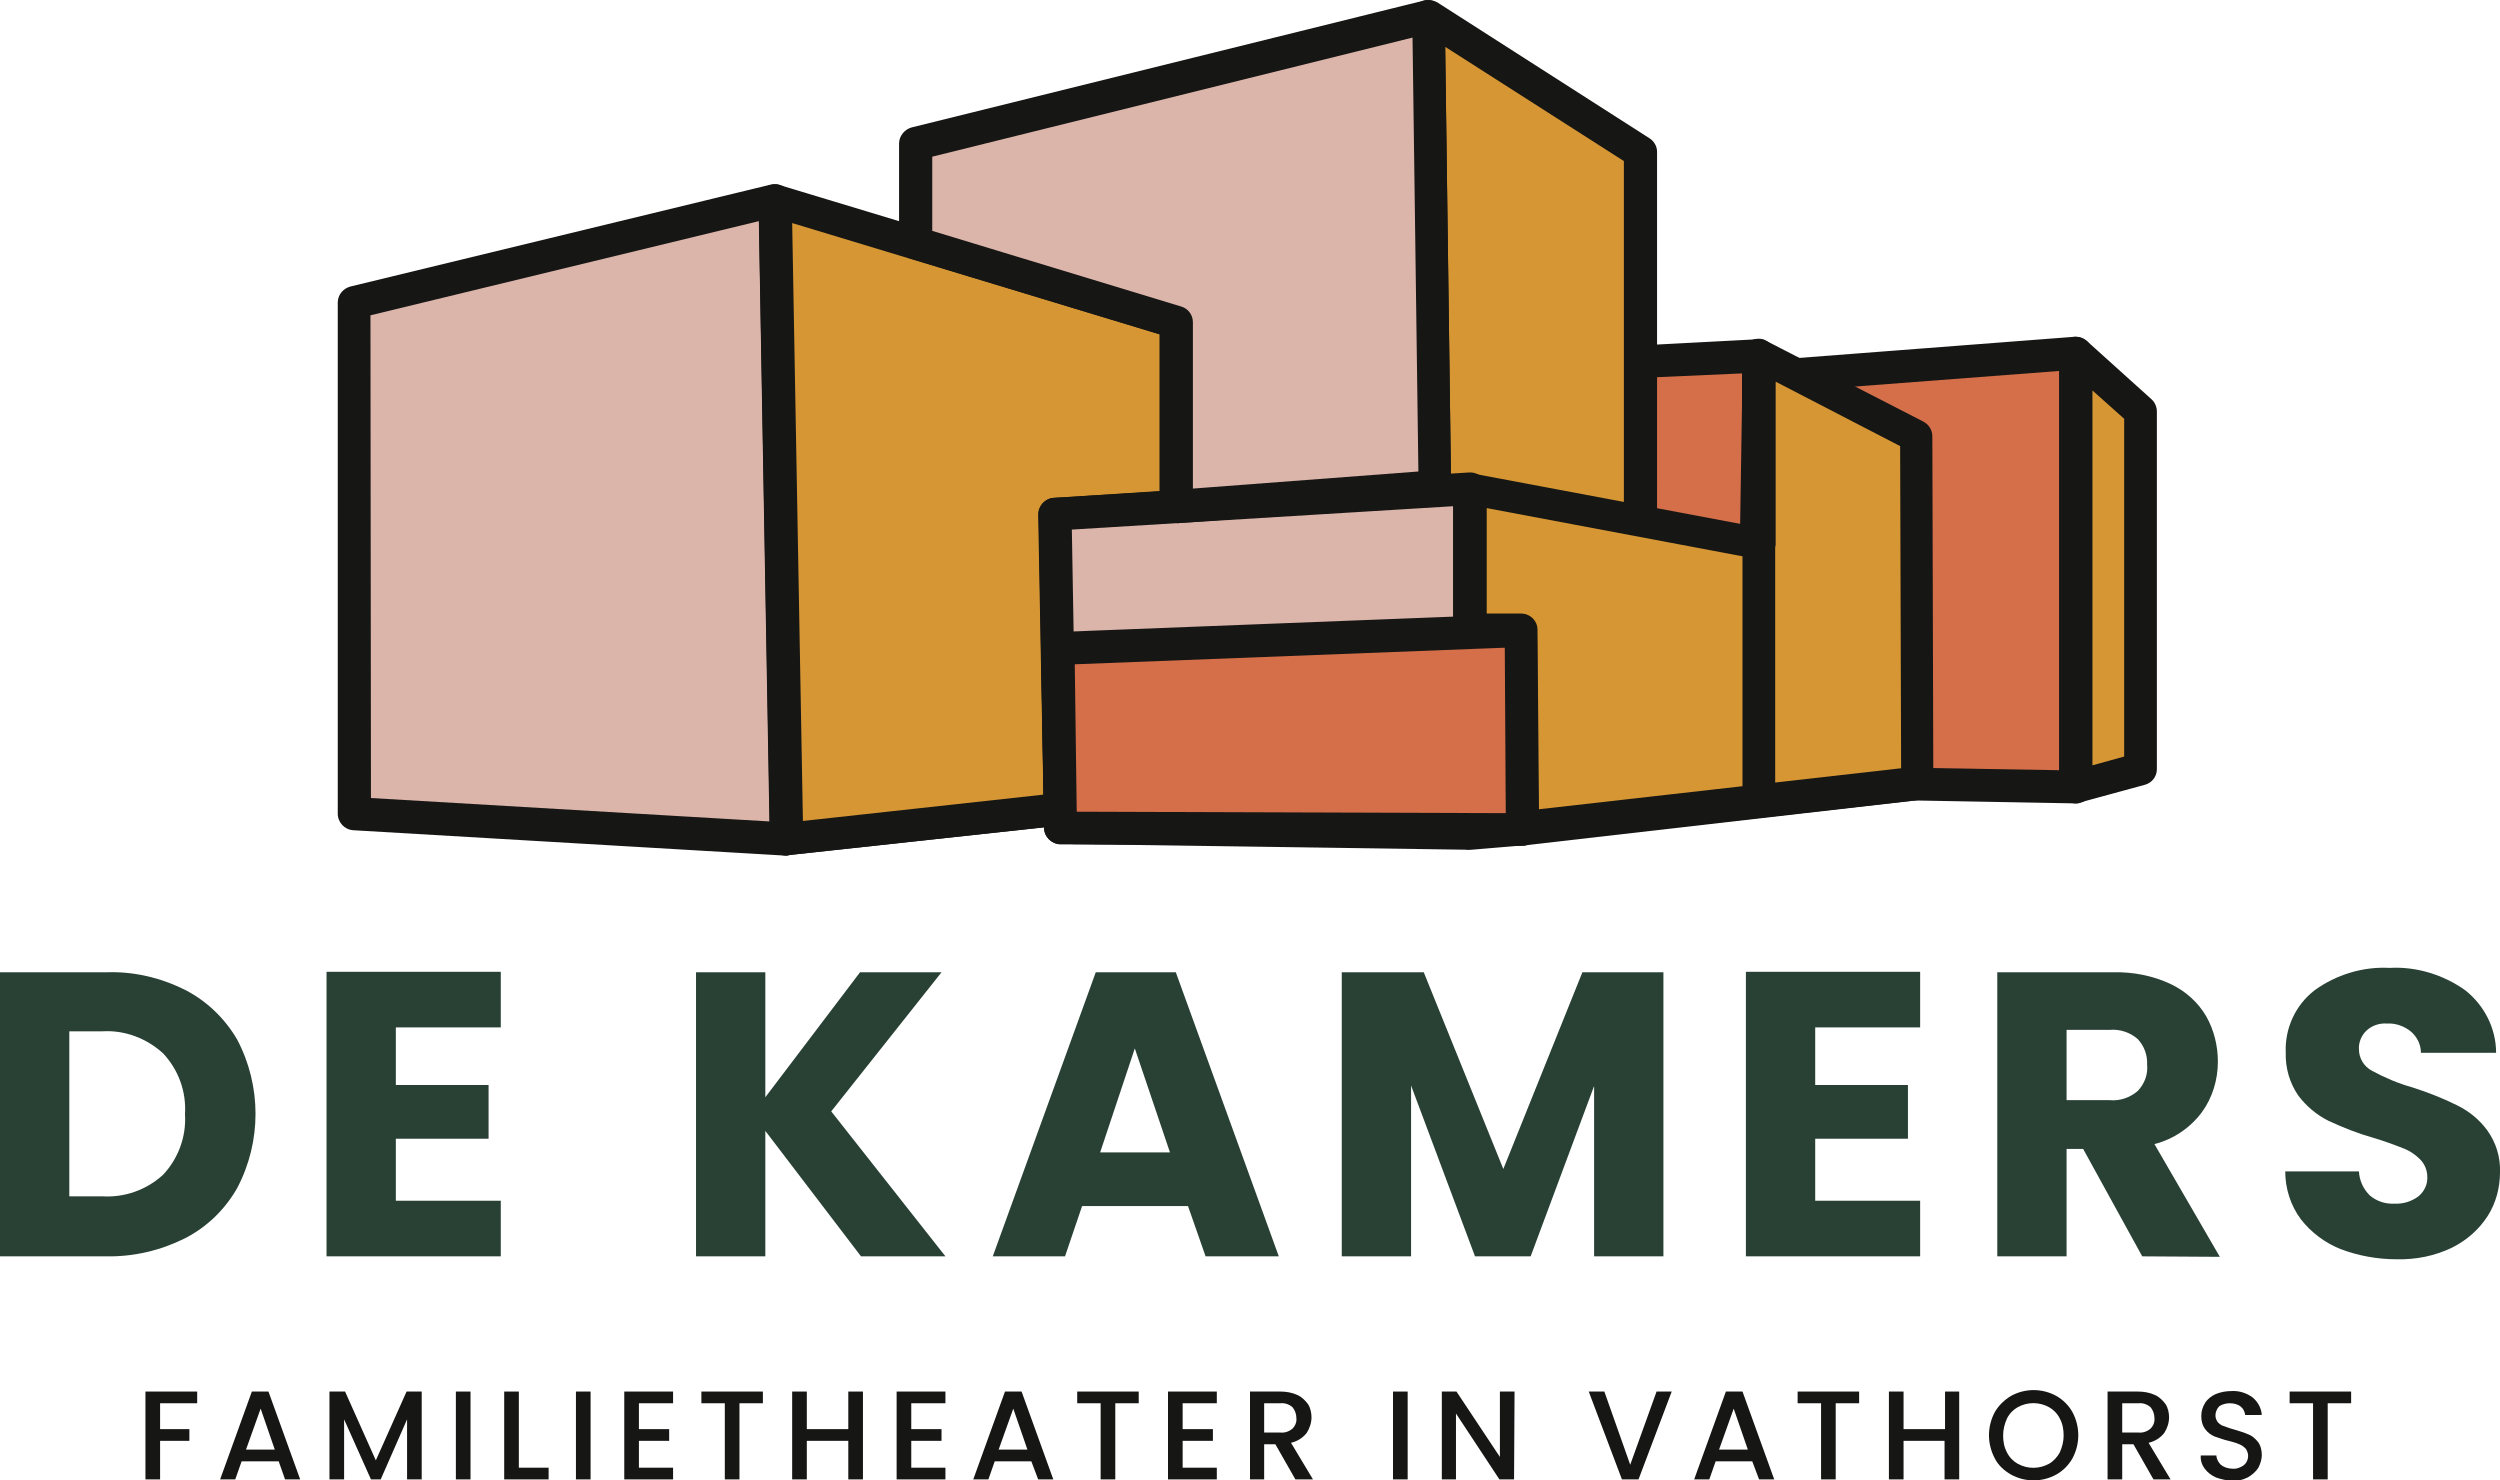
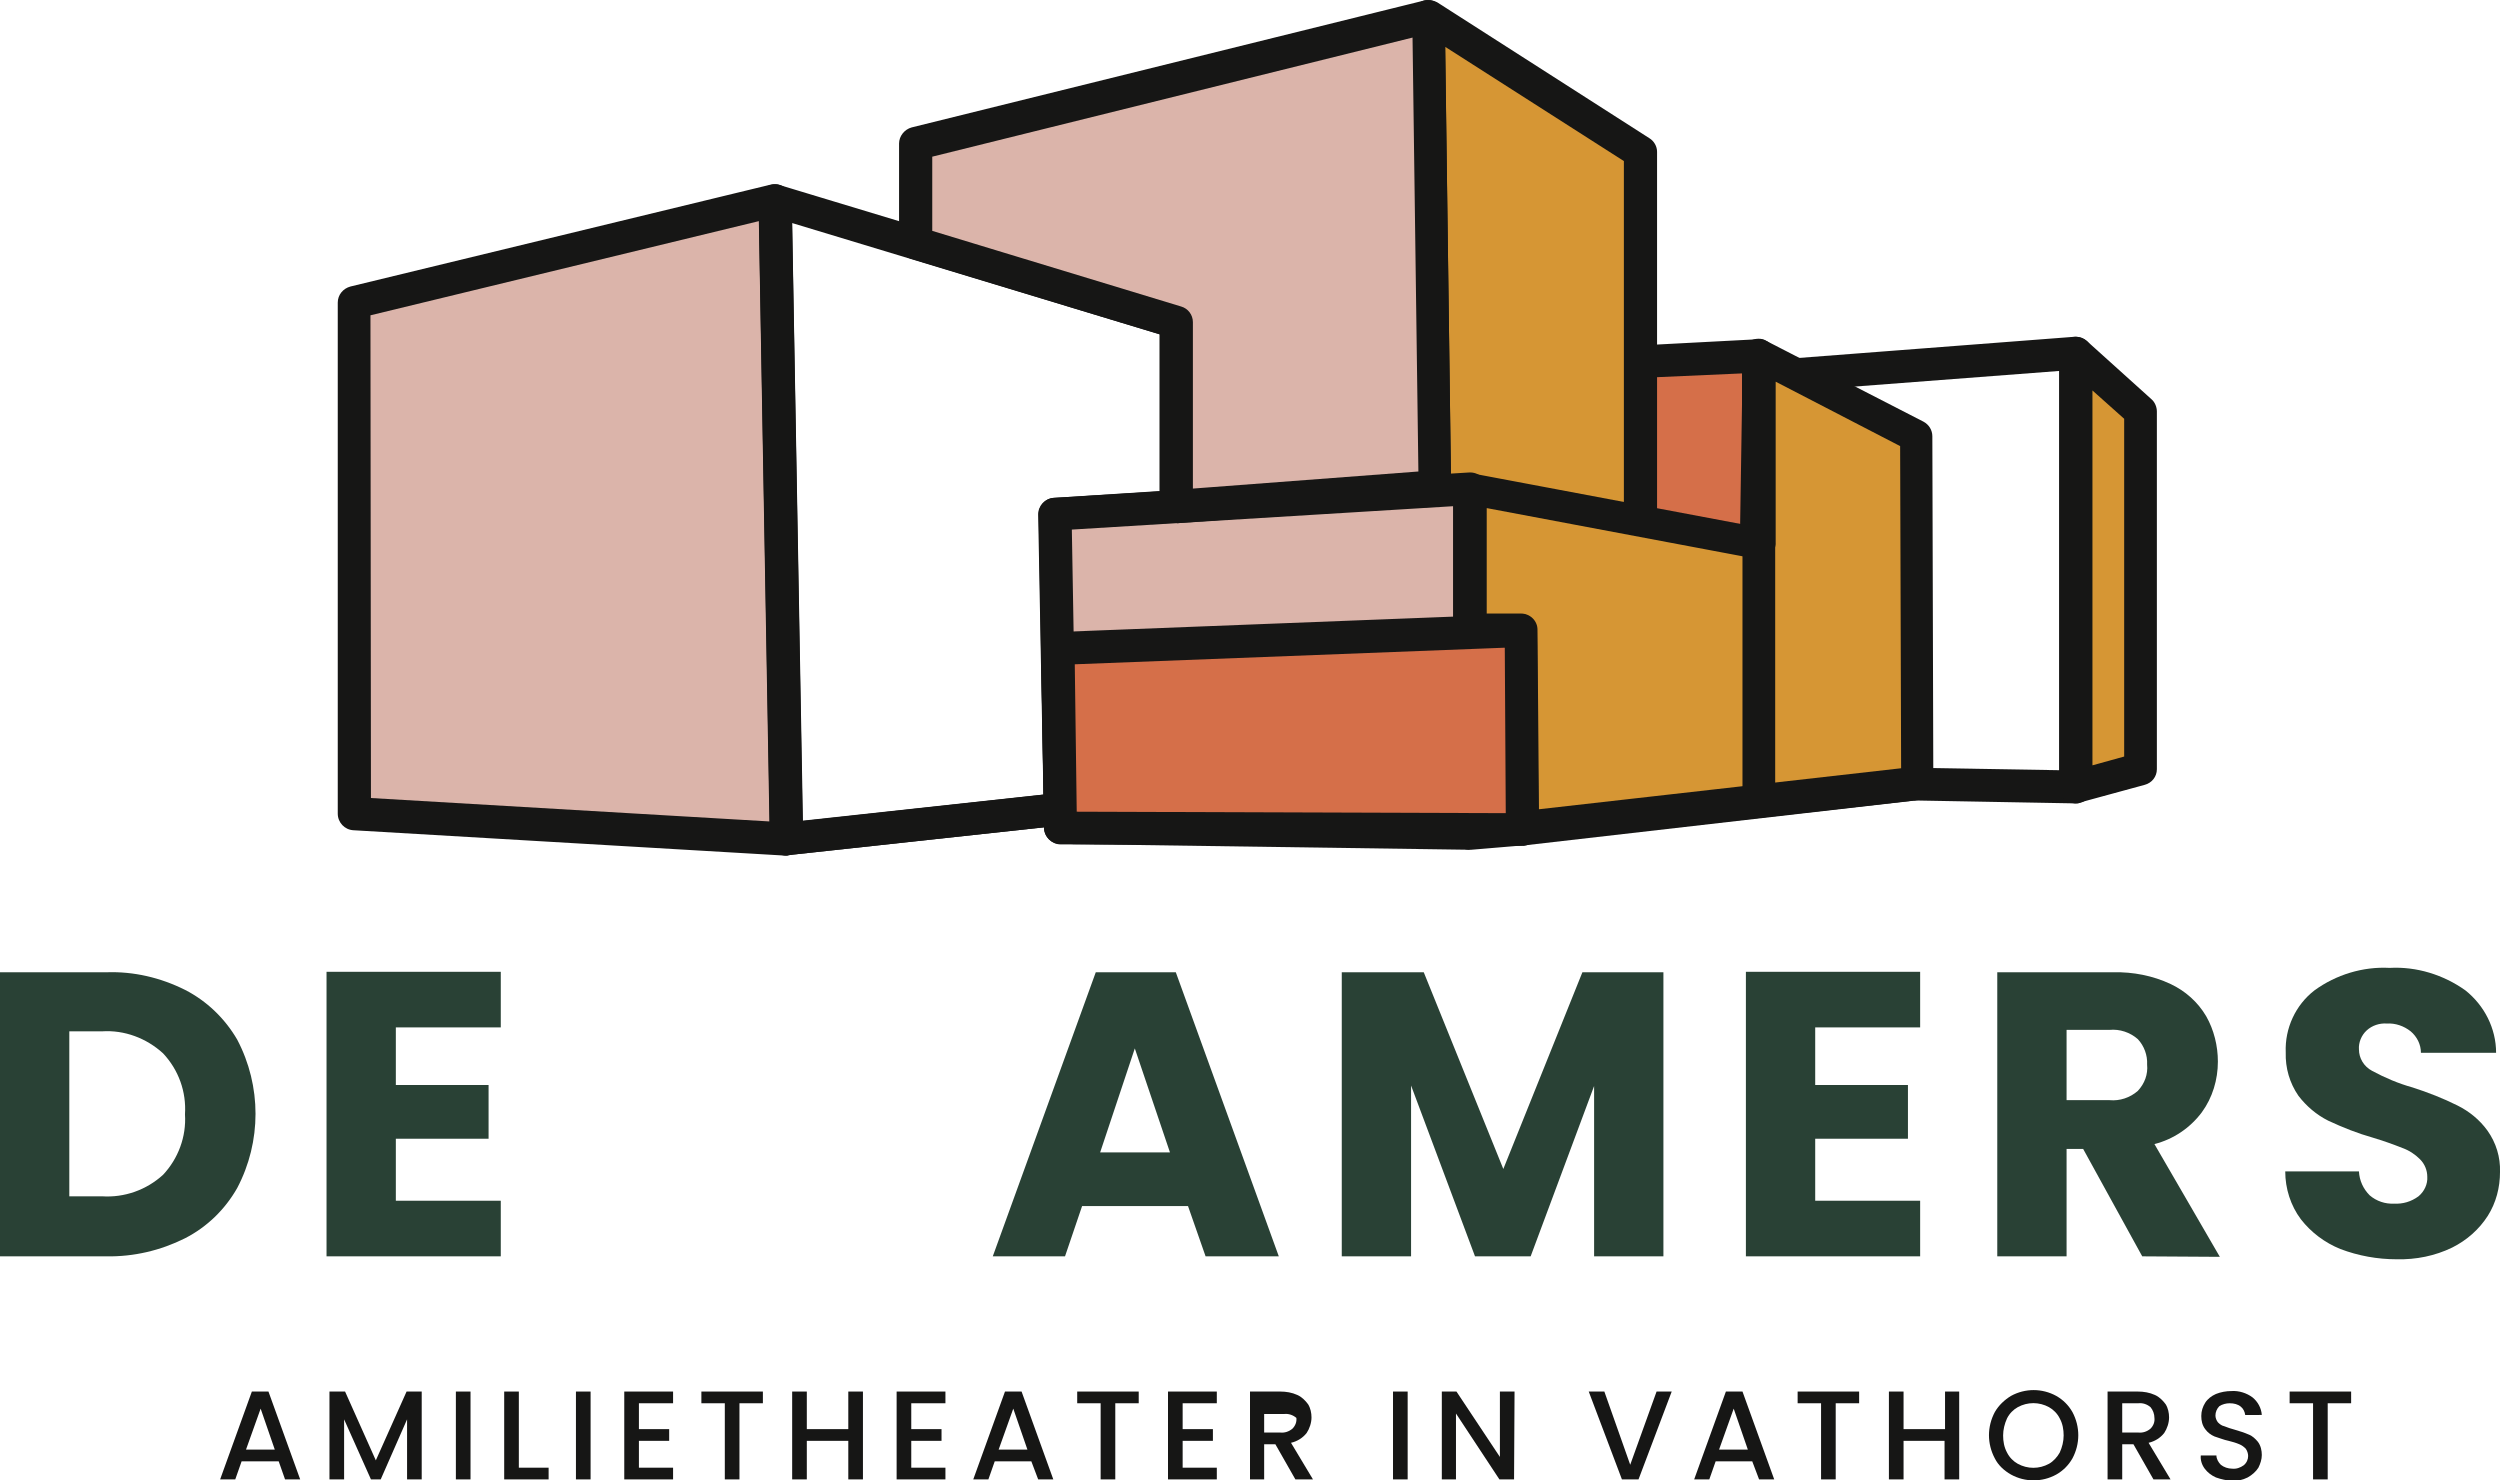
<svg xmlns="http://www.w3.org/2000/svg" version="1.1" id="Laag_1" x="0px" y="0px" width="512.2px" height="303.3px" viewBox="0 0 512.2 303.3" style="enable-background:new 0 0 512.2 303.3;" xml:space="preserve">
  <style type="text/css">
	.st0{fill:none;}
	.st1{fill:#DAA74A;}
	.st2{fill:#DD855E;}
	.st3{fill:#345145;}
	.st4{fill:#294135;}
	.st5{fill:#161615;}
	.st6{fill:#D56F49;}
	.st7{fill:#D69634;}
	.st8{fill:#DBB4AA;}
</style>
  <rect x="353.3" y="39.4" class="st0" width="140.1" height="83" />
  <path id="Path_118" class="st4" d="M37.9,202.8c4.5,2.3,8.2,5.9,10.7,10.2c5,9.5,5,20.9,0,30.4c-2.5,4.4-6.2,8-10.7,10.3  c-5,2.5-10.5,3.8-16.1,3.7H0v-58.2h21.8C27.4,199,32.9,200.3,37.9,202.8 M33.4,240.7c3.1-3.3,4.8-7.8,4.5-12.4  c0.3-4.6-1.3-9.1-4.5-12.5c-3.4-3.1-7.9-4.8-12.5-4.5h-6.7v33.8h6.7C25.5,245.4,30,243.8,33.4,240.7" />
  <path id="Path_119" class="st4" d="M81.1,210.5v11.8h19v11h-19V246h21.5v11.4H66.9v-58.3h35.7v11.4H81.1z" />
-   <path id="Path_120" class="st4" d="M176.4,257.4l-19.6-25.7v25.7h-14.2v-58.2h14.2v25.6l19.4-25.6h16.7l-22.6,28.5l23.4,29.7H176.4z  " />
  <path id="Path_121" class="st4" d="M243.4,247.1h-21.7l-3.5,10.3h-14.8l21.1-58.2h16.4l21.1,58.2h-15L243.4,247.1z M239.7,236.1  l-7.2-21.3l-7.1,21.3H239.7z" />
  <path id="Path_122" class="st4" d="M340.8,199.2v58.2h-14.2v-34.9l-13,34.9h-11.4l-13.1-35v35h-14.2v-58.2h16.8l16.3,40.3l16.2-40.3  H340.8z" />
  <path id="Path_123" class="st4" d="M371.9,210.5v11.8h19v11h-19V246h21.5v11.4h-35.7v-58.3h35.7v11.4H371.9z" />
  <path id="Path_124" class="st4" d="M438.9,257.4l-12.1-22h-3.4v22h-14.2v-58.2H433c4-0.1,8.1,0.7,11.7,2.4c3,1.4,5.6,3.7,7.3,6.6  c1.6,2.8,2.4,6.1,2.4,9.3c0,3.7-1.1,7.4-3.3,10.4c-2.4,3.2-5.8,5.5-9.7,6.5l13.4,23.1L438.9,257.4z M423.4,225.4h8.8  c2.1,0.2,4.2-0.5,5.8-1.9c1.4-1.5,2.1-3.4,1.9-5.4c0.1-1.9-0.6-3.8-1.9-5.2c-1.6-1.4-3.7-2.1-5.8-1.9h-8.8V225.4z" />
  <path id="Path_125" class="st4" d="M479.5,255.9c-3.2-1.3-6-3.4-8.1-6.1c-2.1-2.8-3.2-6.3-3.2-9.8h15.1c0.1,1.9,0.9,3.6,2.2,4.9  c1.4,1.2,3.2,1.8,5,1.7c1.8,0.1,3.5-0.4,5-1.5c1.2-1,1.9-2.5,1.8-4c0-1.3-0.5-2.6-1.5-3.6c-1-1-2.2-1.8-3.6-2.3c-2-0.8-4-1.5-6-2.1  c-3.2-0.9-6.2-2.1-9.2-3.5c-2.4-1.2-4.5-3-6.1-5.1c-1.8-2.6-2.7-5.7-2.6-8.9c-0.2-4.9,2-9.7,5.9-12.7c4.4-3.2,9.9-4.9,15.4-4.6  c5.5-0.3,11,1.4,15.5,4.6c3.9,3.1,6.3,7.8,6.3,12.8h-15.4c0-1.7-0.8-3.3-2.1-4.4c-1.4-1.1-3.1-1.7-4.9-1.6c-1.5-0.1-3,0.4-4.1,1.4  c-1.1,1-1.7,2.5-1.6,3.9c0,1.8,1,3.5,2.7,4.4c2.6,1.4,5.4,2.6,8.3,3.4c3.1,1,6.2,2.2,9.2,3.7c2.4,1.2,4.5,2.9,6.1,5.1  c1.8,2.5,2.7,5.5,2.6,8.5c0,3.2-0.8,6.3-2.5,9c-1.8,2.8-4.3,5-7.3,6.5c-3.5,1.7-7.4,2.5-11.4,2.4C487.1,258,483.2,257.3,479.5,255.9  " />
-   <path id="Path_126" class="st5" d="M40.4,285.1v2.4h-7.6v5.3h6v2.4h-6v7.9h-3v-18H40.4z" />
  <path id="Path_127" class="st5" d="M57.1,299.4h-7.6l-1.3,3.7h-3.1l6.5-18h3.4l6.5,18h-3.1L57.1,299.4z M56.3,297l-2.9-8.4l-3,8.4  H56.3z" />
  <path id="Path_128" class="st5" d="M86.4,285.1v18h-3v-12.3L78,303.1h-2l-5.5-12.3v12.3h-3v-18h3.2l6.3,14.1l6.3-14.1H86.4z" />
  <rect id="Rectangle_217" x="93.4" y="285.1" class="st5" width="3" height="18" />
  <path id="Path_129" class="st5" d="M106.3,300.7h6.1v2.4h-9.1v-18h3L106.3,300.7z" />
  <rect id="Rectangle_218" x="118" y="285.1" class="st5" width="3" height="18" />
  <path id="Path_130" class="st5" d="M130.9,287.5v5.3h6.2v2.4h-6.2v5.5h7v2.4h-10v-18h10v2.4H130.9z" />
  <path id="Path_131" class="st5" d="M156.3,285.1v2.4h-4.8v15.6h-3v-15.6h-4.8v-2.4H156.3z" />
  <path id="Path_132" class="st5" d="M176.8,285.1v18h-3v-7.9h-8.5v7.9h-3v-18h3v7.7h8.5v-7.7H176.8z" />
  <path id="Path_133" class="st5" d="M186.7,287.5v5.3h6.2v2.4h-6.2v5.5h7v2.4h-10v-18h10v2.4H186.7z" />
  <path id="Path_134" class="st5" d="M211.3,299.4h-7.5l-1.3,3.7h-3.1l6.5-18h3.4l6.5,18h-3.1L211.3,299.4z M210.5,297l-2.9-8.4  l-3,8.4H210.5z" />
  <path id="Path_135" class="st5" d="M233.3,285.1v2.4h-4.8v15.6h-3v-15.6h-4.8v-2.4H233.3z" />
  <path id="Path_136" class="st5" d="M242.3,287.5v5.3h6.2v2.4h-6.2v5.5h7v2.4h-10v-18h10v2.4H242.3z" />
-   <path id="Path_137" class="st5" d="M265.4,303.1l-4.1-7.2H259v7.2h-2.9v-18h6.2c1.2,0,2.4,0.2,3.5,0.7c0.9,0.4,1.6,1.1,2.2,1.9  c0.5,0.8,0.7,1.8,0.7,2.7c0,1.1-0.4,2.3-1,3.2c-0.8,1-1.9,1.7-3.2,2l4.5,7.5L265.4,303.1z M259,293.5h3.3c0.9,0.1,1.8-0.2,2.5-0.8  c0.6-0.6,0.9-1.4,0.8-2.2c0-0.8-0.3-1.6-0.8-2.2c-0.7-0.6-1.6-0.9-2.5-0.8H259L259,293.5z" />
+   <path id="Path_137" class="st5" d="M265.4,303.1l-4.1-7.2H259v7.2h-2.9v-18h6.2c1.2,0,2.4,0.2,3.5,0.7c0.9,0.4,1.6,1.1,2.2,1.9  c0.5,0.8,0.7,1.8,0.7,2.7c0,1.1-0.4,2.3-1,3.2c-0.8,1-1.9,1.7-3.2,2l4.5,7.5L265.4,303.1z M259,293.5h3.3c0.9,0.1,1.8-0.2,2.5-0.8  c0.6-0.6,0.9-1.4,0.8-2.2c-0.7-0.6-1.6-0.9-2.5-0.8H259L259,293.5z" />
  <rect id="Rectangle_219" x="285.4" y="285.1" class="st5" width="3" height="18" />
  <path id="Path_138" class="st5" d="M310.2,303.1h-3l-8.9-13.5v13.5h-2.9v-18h3l8.9,13.4v-13.4h3L310.2,303.1z" />
  <path id="Path_139" class="st5" d="M342.5,285.1l-6.8,18h-3.4l-6.8-18h3.2l5.3,15l5.4-15H342.5z" />
  <path id="Path_140" class="st5" d="M359,299.4h-7.5l-1.3,3.7h-3.1l6.5-18h3.4l6.5,18h-3.1L359,299.4z M358.1,297l-2.9-8.4l-3,8.4  H358.1z" />
  <path id="Path_141" class="st5" d="M380.9,285.1v2.4h-4.8v15.6h-3v-15.6h-4.8v-2.4H380.9z" />
  <path id="Path_142" class="st5" d="M401.4,285.1v18h-3v-7.9H390v7.9H387v-18h3v7.7h8.5v-7.7H401.4z" />
  <path id="Path_143" class="st5" d="M412,302.1c-1.4-0.8-2.6-1.9-3.3-3.3c-1.6-3-1.6-6.5,0-9.5c0.8-1.4,2-2.5,3.3-3.3  c2.9-1.6,6.4-1.6,9.3,0c1.4,0.8,2.5,1.9,3.3,3.3c1.6,3,1.6,6.5,0,9.5c-0.8,1.4-1.9,2.5-3.3,3.3C418.4,303.7,414.9,303.7,412,302.1   M419.8,299.9c0.9-0.5,1.7-1.4,2.2-2.3c0.5-1.1,0.8-2.3,0.8-3.5c0-1.2-0.2-2.4-0.8-3.5c-0.5-1-1.3-1.8-2.2-2.3c-2-1.1-4.4-1.1-6.4,0  c-0.9,0.5-1.7,1.3-2.2,2.3c-0.5,1.1-0.8,2.3-0.8,3.5c0,1.2,0.2,2.4,0.8,3.5c0.5,1,1.3,1.8,2.2,2.3C415.4,301,417.8,301,419.8,299.9" />
  <path id="Path_144" class="st5" d="M441.2,303.1l-4.1-7.2h-2.3v7.2h-3v-18h6.2c1.2,0,2.4,0.2,3.5,0.7c0.9,0.4,1.6,1.1,2.2,1.9  c0.5,0.8,0.7,1.8,0.7,2.7c0,1.1-0.4,2.3-1,3.2c-0.8,1-1.9,1.7-3.2,2l4.5,7.5L441.2,303.1z M434.8,293.5h3.3c0.9,0.1,1.8-0.2,2.5-0.8  c0.6-0.6,0.9-1.4,0.8-2.2c0-0.8-0.3-1.6-0.8-2.2c-0.7-0.6-1.6-0.9-2.5-0.8h-3.3L434.8,293.5z" />
  <path id="Path_145" class="st5" d="M454,302.7c-0.9-0.4-1.7-1-2.3-1.8c-0.6-0.8-0.9-1.8-0.8-2.7h3.2c0,0.7,0.4,1.4,0.9,1.9  c0.6,0.5,1.5,0.8,2.3,0.8c0.9,0.1,1.7-0.2,2.4-0.7c0.6-0.5,0.9-1.2,0.9-1.9c0-0.5-0.2-1.1-0.5-1.5c-0.4-0.4-0.8-0.7-1.3-0.9  c-0.7-0.3-1.4-0.5-2.2-0.7c-1-0.2-1.9-0.6-2.9-0.9c-0.7-0.3-1.4-0.8-1.9-1.5c-0.6-0.8-0.8-1.7-0.8-2.7c0-1,0.3-1.9,0.8-2.7  c0.5-0.8,1.3-1.4,2.2-1.8c1-0.4,2.1-0.6,3.2-0.6c1.5-0.1,3.1,0.4,4.3,1.3c1.1,0.9,1.8,2.2,1.9,3.6H460c-0.1-0.7-0.4-1.3-0.9-1.7  c-0.6-0.5-1.4-0.7-2.3-0.7c-0.7,0-1.5,0.2-2.1,0.6c-0.5,0.5-0.8,1.2-0.8,1.9c0,0.5,0.2,1,0.5,1.4c0.4,0.4,0.8,0.7,1.3,0.8  c0.7,0.3,1.4,0.5,2.1,0.7c1,0.3,2,0.6,2.9,1c0.8,0.3,1.4,0.9,1.9,1.5c0.6,0.8,0.8,1.8,0.8,2.7c0,0.9-0.3,1.8-0.7,2.6  c-0.5,0.8-1.3,1.5-2.2,2c-1,0.5-2.2,0.8-3.3,0.7C456.2,303.3,455.1,303.1,454,302.7" />
  <path id="Path_146" class="st5" d="M481.7,285.1v2.4h-4.8v15.6h-3v-15.6h-4.8v-2.4H481.7z" />
-   <path id="Path_147" class="st6" d="M368,76.7l57.3-4.3v88.8l-33-0.6" />
  <path id="Path_148" class="st5" d="M425.3,164.6L425.3,164.6l-33.1-0.6l0.1-6.7l29.6,0.5V76l-53.7,4.1l-0.5-6.7L425,69  c1.9-0.1,3.5,1.2,3.6,3.1c0,0.1,0,0.2,0,0.3v88.8C428.7,163.1,427.2,164.6,425.3,164.6" />
  <path id="Path_149" class="st6" d="M359.8,112.9l0.6-40.1l-24.7,1.3l0.4,33L359.8,112.9z" />
  <path id="Path_150" class="st5" d="M359.8,116.3c-0.3,0-0.5,0-0.8-0.1l-23.7-5.8c-1.5-0.4-2.5-1.7-2.6-3.2l-0.4-33  c0-1.8,1.4-3.3,3.2-3.4l24.7-1.3c1.9-0.1,3.4,1.3,3.5,3.2c0,0.1,0,0.1,0,0.2l-0.6,40.1C363.1,114.8,361.6,116.3,359.8,116.3   M339.4,104.5l17.1,4.2l0.5-32.2L339,77.3L339.4,104.5z" />
  <path id="Path_151" class="st7" d="M425.3,161.2l13.2-3.6V84.3l-13.2-11.9V161.2z" />
  <path id="Path_152" class="st5" d="M425.3,164.6c-1.9,0-3.4-1.5-3.4-3.4V72.4c0-1.9,1.5-3.4,3.4-3.4c0.8,0,1.6,0.3,2.3,0.9  l13.2,11.9c0.7,0.6,1.1,1.6,1.1,2.5v73.3c0,1.5-1,2.8-2.5,3.2l-13.2,3.6C425.9,164.6,425.6,164.6,425.3,164.6 M428.7,80v76.8  l6.5-1.8V85.8L428.7,80z" />
  <path id="Path_153" class="st7" d="M336.1,107.1v-76L292.6,3.4l1.3,96.4" />
  <path id="Path_154" class="st5" d="M339.4,107.1h-6.7V33L296.1,9.6l1.2,90.1l-6.7,0.1l-1.3-96.4c0-1.9,1.5-3.4,3.3-3.4  c0.7,0,1.3,0.2,1.9,0.5l43.4,27.8c1,0.6,1.6,1.7,1.6,2.8V107.1z" />
  <rect id="Rectangle_220" x="161" y="165.5" transform="matrix(0.994 -0.108 0.108 0.994 -17.133 21.417)" class="st5" width="56.4" height="6.7" />
  <path id="Path_155" class="st8" d="M72.6,62v104.7l88.5,5.2l-2.3-130.8L72.6,62z" />
  <path id="Path_156" class="st5" d="M161.1,175.3h-0.2l-88.5-5.2c-1.8-0.1-3.2-1.6-3.2-3.4V62c0-1.6,1.1-2.9,2.6-3.3L158,37.8  c1.8-0.4,3.6,0.7,4.1,2.5c0.1,0.2,0.1,0.5,0.1,0.7l2.3,130.8C164.5,173.7,163,175.2,161.1,175.3  C161.2,175.3,161.1,175.3,161.1,175.3 M76,163.5l81.7,4.8l-2.2-123L75.9,64.6L76,163.5z" />
-   <path id="Path_157" class="st7" d="M241,103.7V66l-82.2-24.9l2.3,130.8l56.1-6.1l-1.1-60.5L241,103.7z" />
  <path id="Path_158" class="st5" d="M161.1,175.3c-1.8,0-3.3-1.5-3.4-3.3l-2.3-130.8c0-1.9,1.4-3.4,3.3-3.4c0.4,0,0.7,0,1,0.1  L242,62.8c1.4,0.4,2.4,1.7,2.4,3.2v37.7c0,1.8-1.4,3.2-3.1,3.4l-21.7,1.4l1,57.2c0,1.7-1.3,3.2-3,3.4l-56.1,6.1  C161.4,175.3,161.3,175.3,161.1,175.3 M162.3,45.7l2.2,122.5l49.3-5.4l-1-57.4c0-1.8,1.4-3.3,3.1-3.4l21.7-1.4V68.5L162.3,45.7z" />
  <path id="Path_159" class="st8" d="M301.2,170.8l-83.9-1.2l-1.2-64.2l85.1-5.2v28.9" />
  <path id="Path_160" class="st5" d="M301.1,174.1l-83.9-1.2c-1.8,0-3.3-1.5-3.3-3.3l-1.2-64.2c0-1.8,1.4-3.3,3.2-3.4l85.1-5.2  c1.9-0.1,3.5,1.3,3.6,3.2c0,0.1,0,0.1,0,0.2v28.9h-6.7v-25.4l-78.3,4.8l1,57.8l80.7,1.1L301.1,174.1z" />
  <path id="Path_161" class="st7" d="M392.6,89.5l-32.3-16.6v38.5l-59.2-11.2v28.9h10.4l0.3,40.6l80.9-9.1L392.6,89.5z" />
  <path id="Path_162" class="st5" d="M311.9,173.1c-1.9,0-3.4-1.5-3.4-3.3l-0.3-37.2h-7.1c-1.9,0-3.4-1.5-3.4-3.4v-28.9  c0-1.9,1.5-3.4,3.4-3.4c0.2,0,0.4,0,0.6,0.1l55.2,10.4V72.8c0-1.9,1.5-3.4,3.4-3.4c0.5,0,1.1,0.1,1.5,0.4l32.3,16.6  c1.1,0.6,1.8,1.7,1.8,3l0.2,71.1c0,1.7-1.3,3.2-3,3.4l-80.9,9.1C312.2,173,312,173.1,311.9,173.1 M304.6,125.7h7  c1.9,0,3.4,1.5,3.4,3.3l0.3,36.8l74.2-8.4l-0.2-66l-25.5-13.2v33c0,1.9-1.5,3.4-3.4,3.4c-0.2,0-0.4,0-0.6-0.1l-55.2-10.4  L304.6,125.7z" />
  <path id="Path_163" class="st7" d="M311.9,169.9v-0.2l-10.7,1.1L311.9,169.9z" />
  <path id="Path_164" class="st5" d="M301.2,174.1c-1.9,0-3.4-1.5-3.4-3.4c0-1.7,1.3-3.2,3-3.3l10.7-1.1c1.9-0.2,3.5,1.2,3.7,3  c0,0.1,0,0.2,0,0.3v0.2c0,1.8-1.3,3.2-3.1,3.4l-10.7,0.9C301.4,174.1,301.3,174.1,301.2,174.1" />
  <path id="Path_165" class="st8" d="M292.6,3.4l-105,26v20.4L241,66v37.7l53-4L292.6,3.4z" />
  <path id="Path_166" class="st5" d="M241,107.1c-1.9,0-3.4-1.5-3.4-3.4V68.5l-51-15.5c-1.4-0.4-2.4-1.7-2.4-3.2V29.4  c0-1.5,1.1-2.9,2.6-3.3l105-26c1.8-0.4,3.6,0.7,4.1,2.5c0.1,0.3,0.1,0.5,0.1,0.8l1.3,96.4c0,1.8-1.3,3.3-3.1,3.4l-53,4L241,107.1   M191,47.3l51,15.5c1.4,0.4,2.4,1.7,2.4,3.2v34.1l46.2-3.5l-1.2-88.9L191,32.1V47.3z" />
  <path id="Path_167" class="st6" d="M311.9,169.9l-0.3-40.8l-94.9,3.7l0.6,36.8L311.9,169.9z" />
  <path id="Path_168" class="st5" d="M311.9,173.3L311.9,173.3l-94.6-0.3c-1.8,0-3.3-1.5-3.4-3.3l-0.6-36.8c0-1.8,1.4-3.4,3.2-3.4  l94.9-3.7c1.9-0.1,3.4,1.4,3.5,3.2c0,0,0,0.1,0,0.1l0.3,40.8C315.3,171.7,313.8,173.3,311.9,173.3  C311.9,173.3,311.9,173.3,311.9,173.3 M220.6,166.3l87.9,0.3l-0.2-33.9l-88.1,3.4L220.6,166.3z" />
  <line id="Line_1" class="st0" x1="311.9" y1="169.9" x2="392.3" y2="160.6" />
  <rect id="Rectangle_221" x="311.6" y="161.9" transform="matrix(0.993 -0.114 0.114 0.993 -16.584 41.334)" class="st5" width="81" height="6.7" />
  <rect id="Rectangle_222" x="357" y="111.3" class="st5" width="6.7" height="52.5" />
</svg>